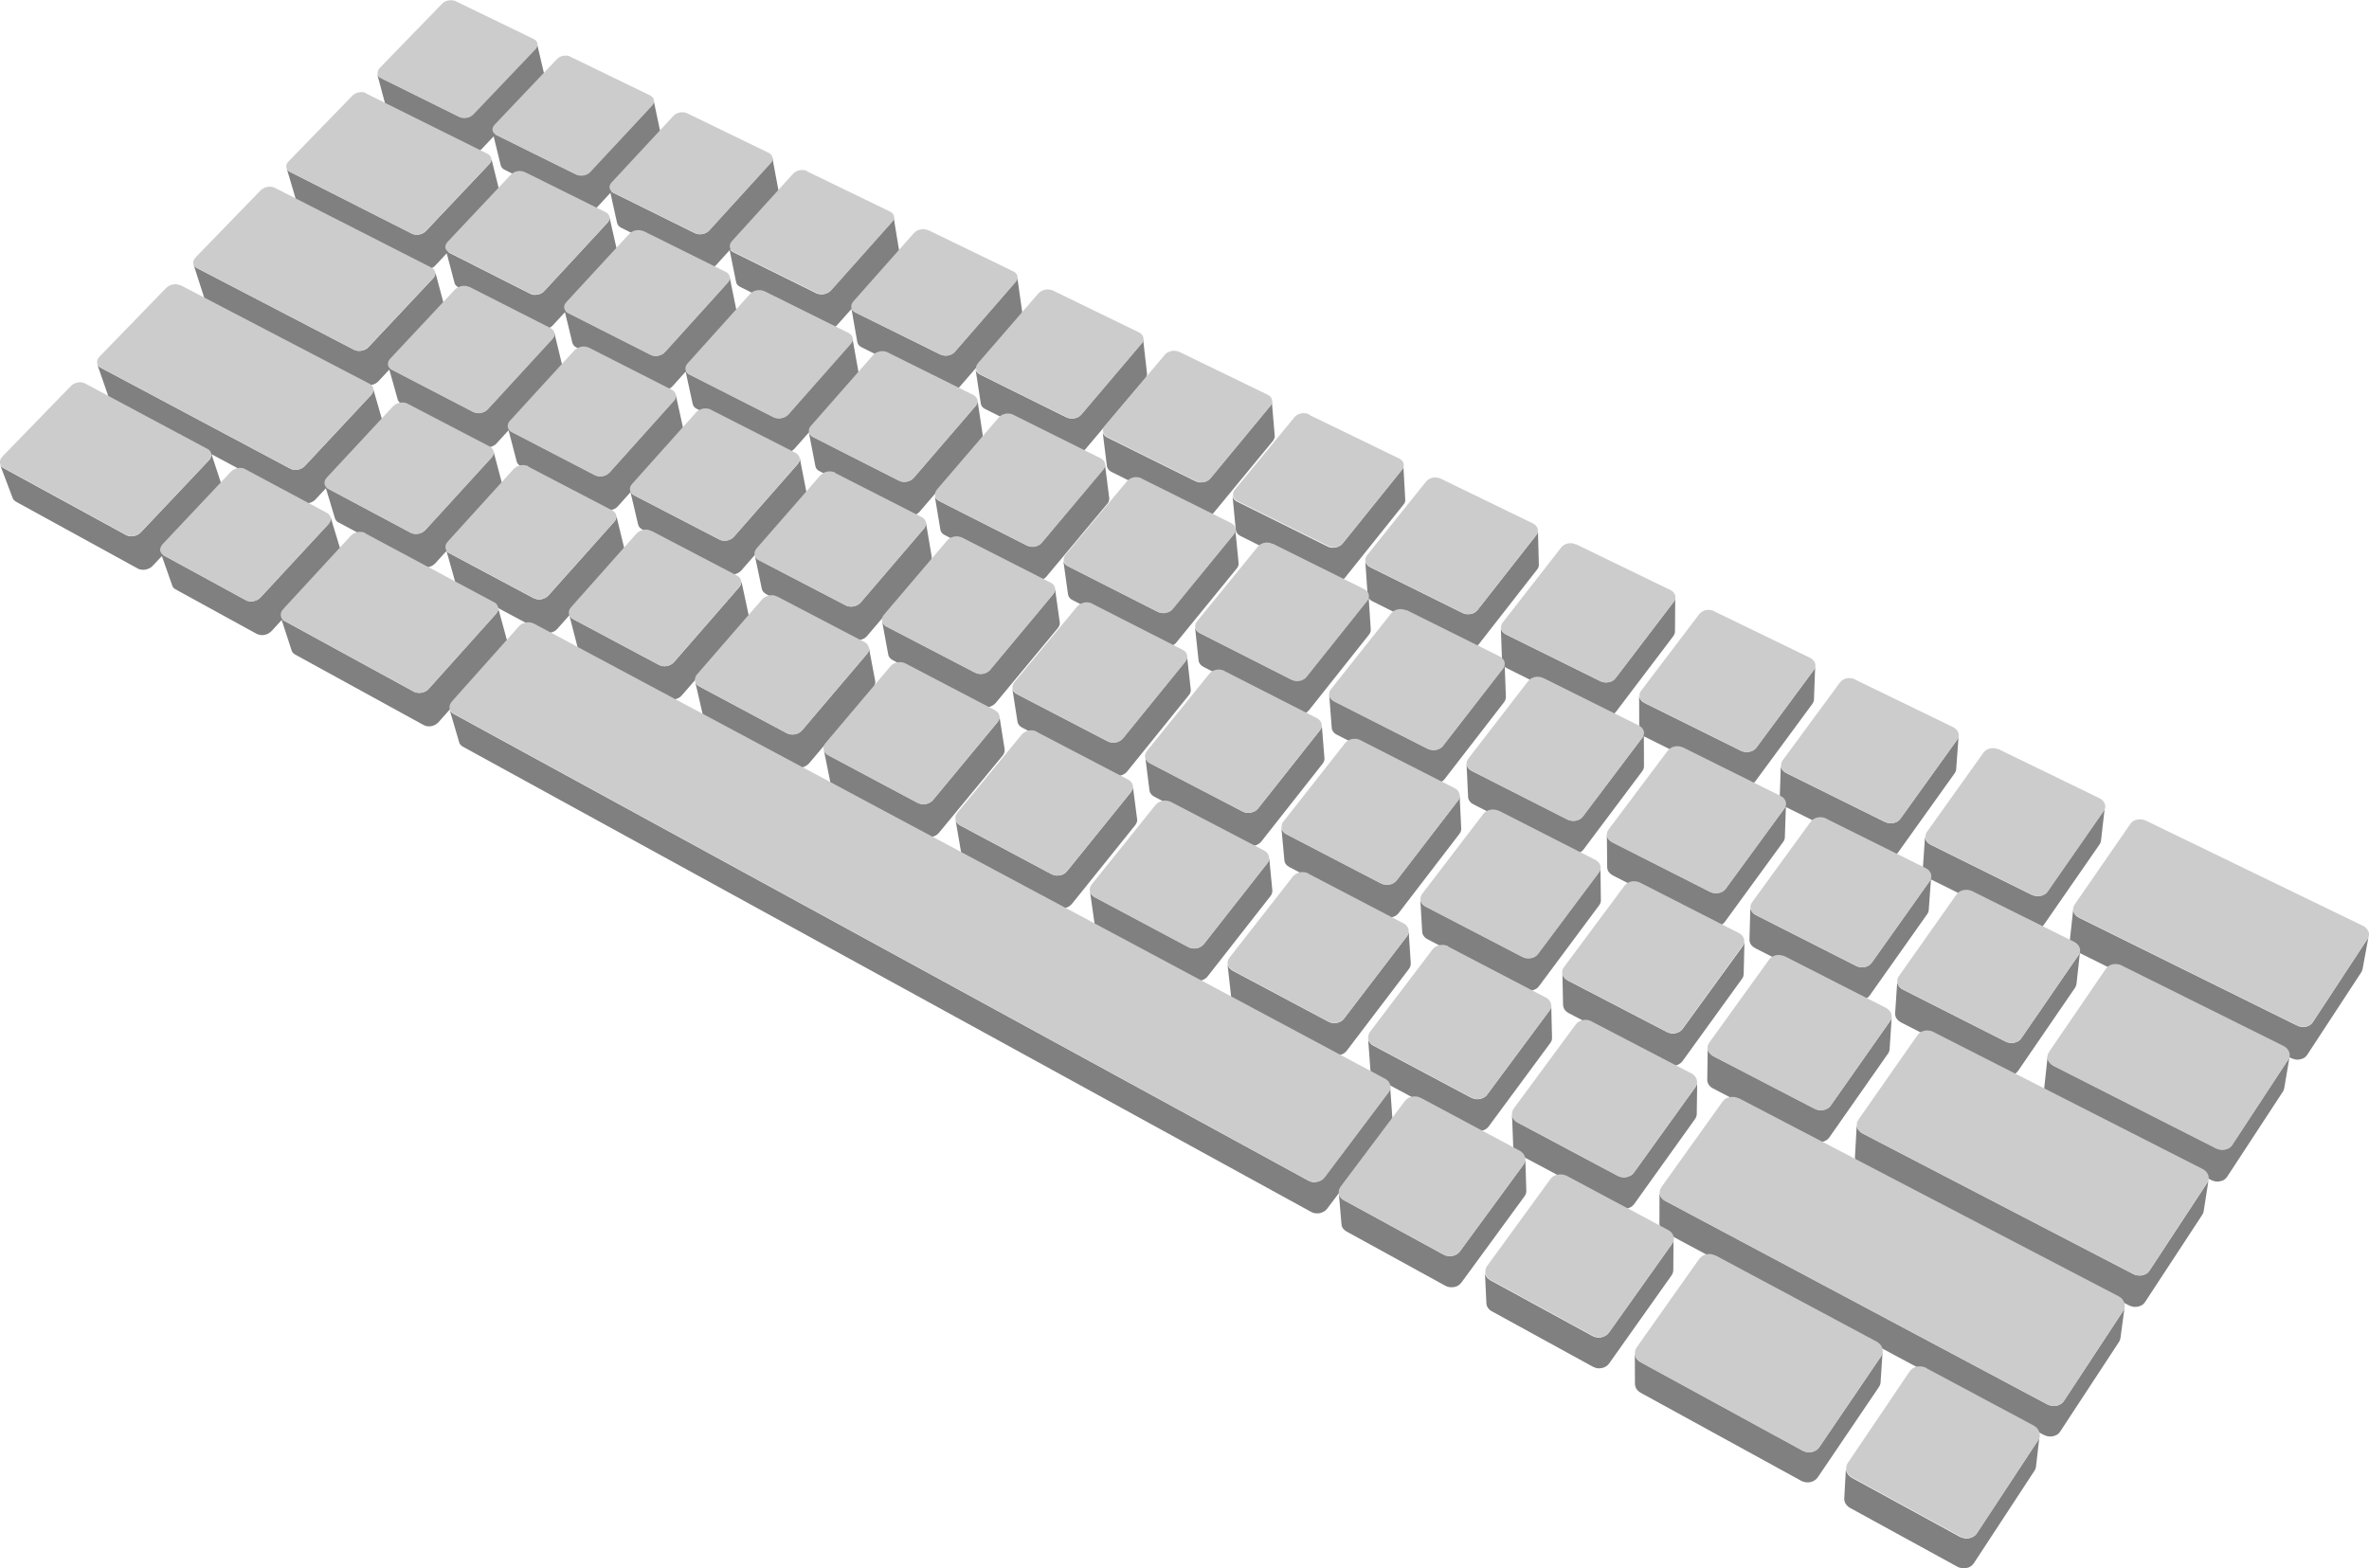
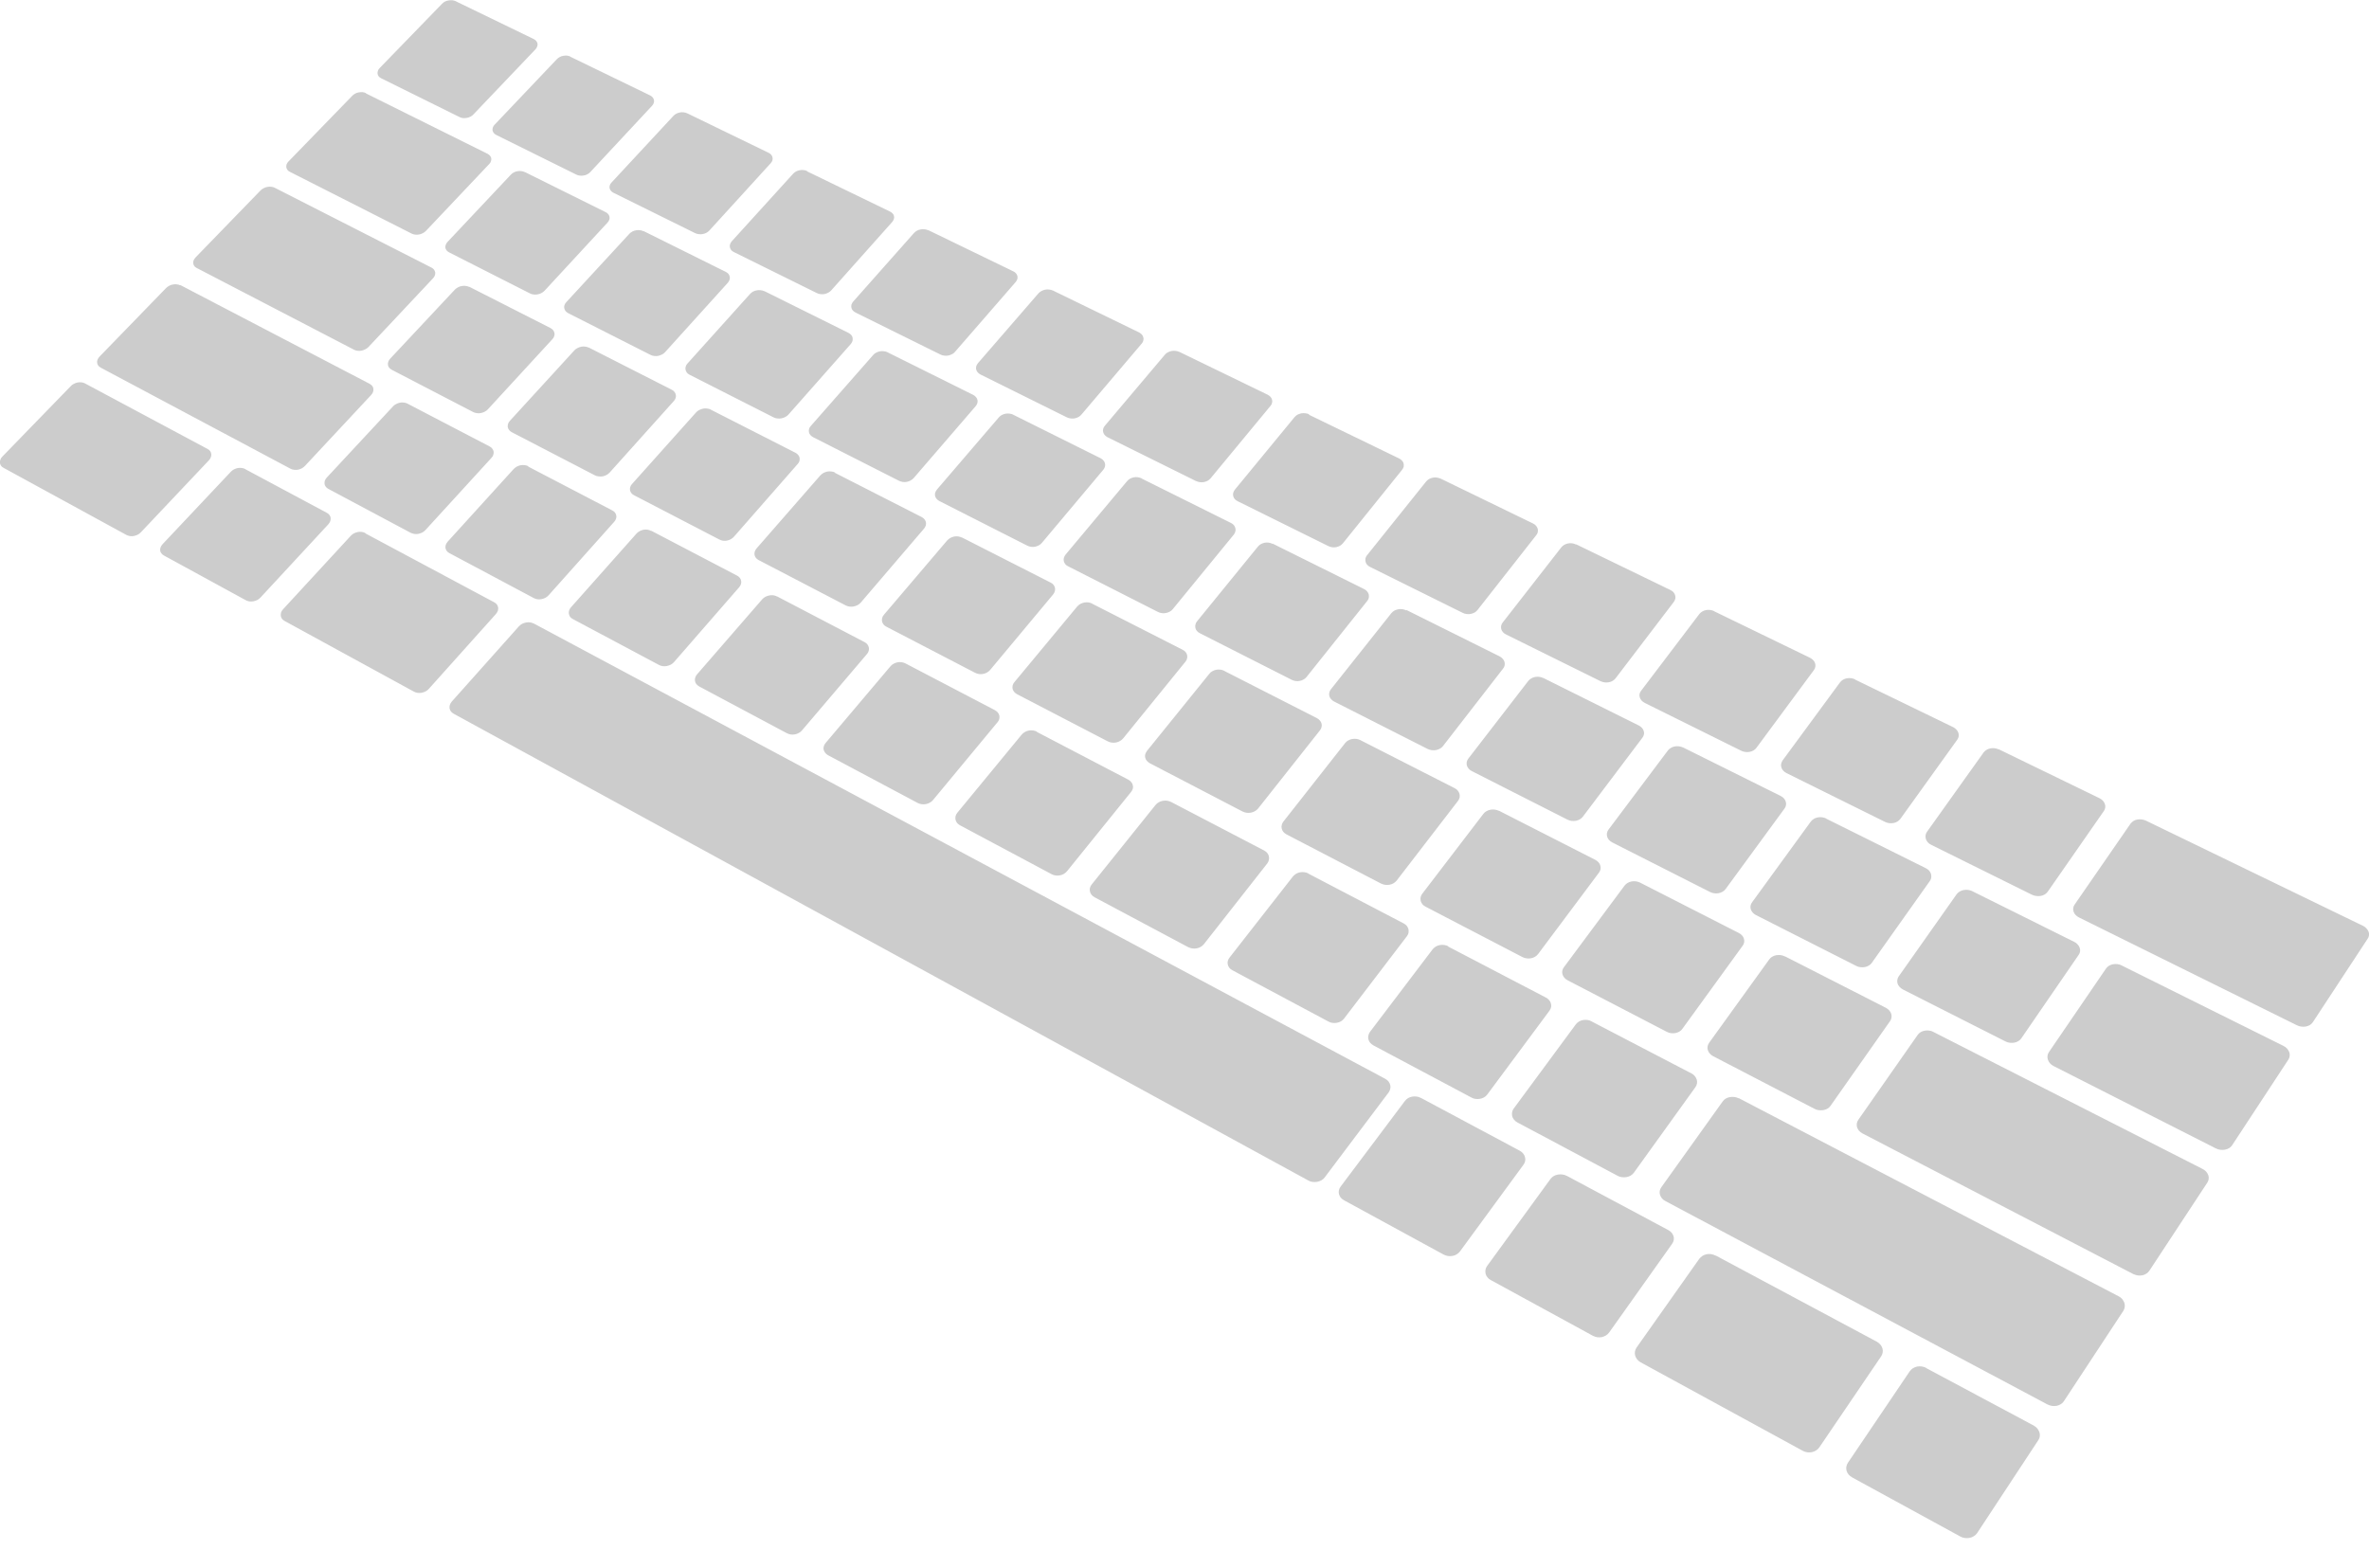
<svg xmlns="http://www.w3.org/2000/svg" style="fill-rule:evenodd;text-rendering:geometricPrecision;image-rendering:optimizeQuality;clip-rule:evenodd;shape-rendering:geometricPrecision" xml:space="preserve" viewBox="0 0 21000 13902">
  <defs>
    <style type="text/css">
    .fil0 {fill:gray}
    .fil1 {fill:#CCCCCC}
  </style>
  </defs>
  <g id="Layer_x0020_1">
-     <path class="fil0" d="m5402 1923l70 308 1 13-3 13-6 14-9 12-439 477 5 5 14 8 732 371 15 7 17 3 17 1 18-2 17-5 16-7 15-9 12-12 556-615 10-13 6-13 2-14-1-13 63 308 1 13-3 13-6 14-9 12-432 480 5 7 10 10 14 9 747 379 16 6 17 3 18 1 17-2 17-5 17-7 14-9 13-12 552-626 10-13 6-14 2-13-1-14 55 307 1 13-3 14-5 13-10 13-422 481 3 9 8 12 11 11 14 9 762 387 16 6 17 4h18l18-2 17-4 17-8 14-9 13-12 549-638 9-13 6-14 2-14-1-13 46 305 2 14-2 14-6 13-9 14-545 635-12 11-15 10-16 7-17 5-18 2-17-1-18-3-16-7-757-386-14-8-11-11-7-12-4-13-58-299-126 143-12 12-14 9-17 7-17 5-17 2-18-1-17-3-15-6-742-378-14-9-10-11-7-11-4-13-62-285-117 130-13 12-14 9-16 7-17 5-17 2-18-1-16-3-16-6-727-371-13-8-10-11-7-11-4-13-65-268-109 118-12 11-15 9-16 7-16 4-17 2h-17l-17-4-15-6-601-306 63 243-63-243-112-57-12-8-10-10-7-11-4-13-68-258-102 109-12 11-15 9-15 7-17 4-17 2-17-1-16-3-15-6-1073-546-13-8-9-10-6-11-91-308 7 11 9 10 13 8 1080 547 15 6 16 3 17 1 17-2 17-4 16-7 15-9 12-11 561-593 10-13 6-13 3-13-1-12 77 309 1 13-3 13-6 13-10 12-442 470 10 7 717 363 15 6 17 4h17l17-2 17-4 16-7 15-9 12-12 559-604 10-13 6-13 3-13-1-13zm2475 1275l39 229-39-229-241-120-13-8-11-11-7-11-5-13-52-296-129 145-12 11-14 9-16 7-17 4-17 2h-17l-17-3-16-7-733-364-13-9-11-10-7-11-4-13-57-282-121 133-12 11-14 9-16 7-17 5-17 2-17-1-16-3-16-6-718-357-13-9-10-10-7-11-4-12-59-266-112 121-12 11-14 9-16 7-17 4-16 2h-17l-16-4-16-5-704-351-13-8-9-10-7-11-4-12-62-254-106 112-12 11-14 8-16 7-16 4-17 2h-17l-16-3-14-6-691-344-12-7-10-10-6-11-4-12-83-310 3 11 7 11 9 10 13 8 695 344 15 5 16 3 17 1 17-2 16-4 16-7 14-9 12-10 550-578 10-12 6-12 3-13-1-12 73 312 1 13-3 12-6 13-9 12-424 446 3 2 709 351 15 6 16 3 17 1 17-2 17-5 16-6 14-9 12-11 548-587 9-12 6-13 2-13v-13l66 312v13l-2 12-6 13-9 12-421 454 1 1 14 8 723 358 16 6 16 3 17 1 17-2 17-4 16-7 14-9 13-11 544-598 9-12 6-13 2-13v-13l58 311 1 13-2 13-6 13-9 12-415 457 1 2 11 10 13 9 738 365 16 6 17 3 17 1 18-2 17-5 16-7 14-9 12-11 541-608 9-12 6-14 2-13-1-13 51 310 1 13-2 13-5 14-9 12-407 459 1 2 8 12 10 10 14 9 754 373 16 6 17 3 17 1 18-2 17-5 16-7 14-9 13-12 537-618 9-13 6-13 2-14-2-13 44 309 1 13-2 14-6 13-9 13-533 616-12 12-14 9-16 7-17 4-17 2h-18l-16-4-16-6-508-252zm496 1545l-14-9-11-11-8-13-4-13-50-302 4 13 8 13 11 10 14 10 779 395 16 6 18 4h18l18-2 18-4 16-8 15-10 12-12 545-649 9-13 6-14 2-15-2-14 39 305 1 14-2 14-5 14-9 13-541 647-12 12-15 10-16 7-17 5-18 2-18-1-18-4-16-6-773-394zm1134 577l-15-9-11-11-8-13-5-13-42-301 5 13 8 13 12 11 14 9 795 404 17 7 18 3 19 1 18-2 17-5 17-7 15-10 12-13 541-661 9-13 6-15 1-14 30 303-2 14-5 14-9 14-537 658-12 13-15 9-16 8-17 5-19 2-18-1-18-4-16-6-607-310 31 238-31-238-182-93zm1159 591l-15-10-11-11-9-13-5-14-2-14-32-300 1 15 6 14 8 13 12 11 15 10 812 412 17 7 19 3 18 1 19-2 17-5 17-7 14-11 13-12 537-673 8-14 5-13-5-13-2-15-21-302 2 14 6 14 9 13 12 11 15 9 819 406 17 7 18 3 19 1 18-2 18-5 16-7 14-11 12-12 521-664 9-14 4-15 2-14 8 304-1 15-5 14-9 14-516 661-12 13-14 10-17 7-17 5-18 2-19-1-18-3-17-7-812-405-15-9-12-11-6-8 18 279-1 15-5 15-9 14-532 670-13 13-14 10-17 7-17 5-18 2h-19l-18-4-17-7-806-411zm1183 602l-15-9-12-12-9-13-6-14-2-15-23-298 2 15 6 14 8 14 13 11 15 10 830 421 18 7 18 4 19 1 19-2 17-5 17-8 15-10 12-13 532-686 9-14 2-5-2-2-9-13-6-14-2-14-11-301 2 15 6 14 9 13 13 11 15 10 837 414 18 7 18 4h19l19-2 17-5 17-7 14-10 12-13 516-677 8-14 5-15 1-15-2 303-1 15-5 15-8 14-511 674-12 12-15 10-16 8-17 5-19 2-18-1-19-4-18-7-830-413-15-9-5-5 10 269-2 15-5 15-8 14-528 683-12 13-15 10-16 8-18 5-18 2-19-1-18-4-18-7-823-420zm1840-203zm-630 820l-16-10-12-12-9-13-6-15-2-15-14-296 3 16 6 14 9 14 12 11 16 10 848 431 18 7 19 4 19 1 19-2 18-5 17-8 15-11 12-13 527-699 8-14v-1l-4-3-13-11-9-14-6-14-3-15-1-299 3 15 6 14 10 14 12 11 16 10 855 424 18 7 19 4h19l19-2 18-5 16-7 15-11 12-13 510-689 8-15 5-15v-15l-11 301-1 15-5 15-8 14-506 687-12 13-14 10-16 8-18 5-19 2-19-1-18-4-18-7-848-422-6-4 1 265-1 15-5 15-9 15-522 696-12 13-15 10-16 8-18 5-19 2-19-1-19-4-17-7-842-429zm1235 629l-16-10-12-12-10-13-6-15-3-16-3-294 3 16 6 15 9 13 13 13 16 10 868 440 18 7 20 4 19 1 19-2 18-5 17-8 15-11 12-13 521-713 8-14-2-1-16-10-13-12-10-13-6-15-3-15 10-297 2 15 7 15 10 13 13 12 16 10 874 433 19 7 19 4 19 1 19-2 18-5 17-8 14-11 12-13 505-703 8-14 4-16-22 300-5 15-8 14-500 700-12 13-14 11-17 8-18 5-18 2-20-1-19-4-18-7-860-428-9 262-1 16-4 15-9 15-517 709-12 14-14 10-17 8-18 5-19 2h-19l-19-5-18-7-612-312v232-232l-249-127zm-10737-4181l-13-8-10-11-7-12-76-270-97 104-13 11-15 10-16 6-17 5-17 2-17-1-16-3-15-6-1386-724-12-8-10-10-6-12-98-305 7 12 9 10 13 8 1394 725 16 6 16 4h17l18-2 17-4 16-7 15-9 13-12 573-610 10-13 6-13 3-13v-14l82 307v13l-3 13-6 13-10 13-462 494 11 8 724 376 16 6 16 4h18l17-2 18-4 16-7 15-10 13-11 571-623 10-12 6-14 3-14v-13l74 305 1 13-3 14-6 14-10 12-458 500 9 9 14 9 739 384 16 7 17 3 18 1 17-2 18-5 16-7 15-10 13-12 568-633 10-13 6-14 3-14-1-13 67 304 1 13-3 14-6 14-9 13-450 504 6 10 11 11 13 9 756 392 16 7 17 3 18 1 18-2 17-5 17-7 15-10 12-12 566-644 9-14 6-14 3-14-1-14 59 303 1 14-3 14-6 14-9 13-560 642-13 12-15 10-16 7-17 5-18 2-18-1-17-3-16-7-657-342 62 266-62-266-93-48-13-9-11-11-7-12-4-13-67-284-113 126-13 12-14 9-17 7-17 5-17 2-18-1-17-3-15-6-656-343 69 267-69-267-79-41-13-9-10-10-7-12-4-13-71-272-106 116-12 12-15 9-16 7-17 5-18 2-17-1-16-3-16-6-719-376zm3232 1687l-14-9-10-11-8-12-4-14-63-300 4 14 8 13 11 11 14 9 770 401 16 6 18 4 18 1 18-2 18-5 16-8 15-10 13-12 562-656 9-14 6-14 2-15-1-14 51 301 1 15-2 14-6 14-9 14-557 654-13 12-14 10-17 7-17 5-18 2-18-1-18-3-16-7-658-343 54 265-54-265-108-56zm1122 586l-14-9-11-12-8-12-4-14-55-298 5 14 8 12 11 12 14 9 787 410 17 6 18 4 18 1 18-2 18-5 17-8 15-10 12-12 558-669 10-14 5-14 2-15-1-15 42 300 2 15-2 14-6 15-9 14-553 666-13 12-15 10-16 8-18 5-18 2-18-1-18-4-17-7-659-344 47 263-47-263-123-64zm1148 599l-14-9-12-12-8-13-5-14-46-296 5 14 8 13 12 11 15 10 804 418 17 7 18 4 19 1 18-2 18-5 17-8 15-10 13-13 553-681 9-14 6-15 2-15 33 298-2 15-5 15-10 14-548 678-13 13-15 10-16 8-18 5-18 2-19-1-18-4-17-7-798-417zm1171 612l-15-10-11-12-9-13-5-15-37-294 5 14 9 14 12 11 15 10 822 428 17 7 19 4 19 1 18-3 18-5 17-7 15-11 13-13 549-694 9-14 5-16 2-15 24 297-2 15-5 15-9 14-544 691-13 13-15 11-16 8-18 5-19 2-19-1-18-4-17-7-816-426zm1199 625l-16-10-12-12-9-13-5-15-2-15-27-293 2 15 5 15 9 14 12 12 16 10 840 437 18 7 19 4 19 1 19-2 18-5 17-8 15-11 13-13 544-708 9-14 5-16 1-15 14 294-1 16-5 15-9 15-540 704-12 13-15 11-17 8-18 5-18 2-19-1-19-4-18-7-833-436zm1223 639l-16-10-12-13-9-13-6-15-2-16-17-291 2 16 6 15 9 14 12 12 16 11 860 446 18 8 19 4 19 1 20-2 18-5 17-8 15-11 12-14 539-721 9-15 5-16 1-16 4 293-1 16-5 15-9 15-534 718-13 14-14 10-17 8-18 6-19 2-20-1-19-4-18-8-852-445zm-9651-3693l-13-9-10-11-7-12-82-272-92 99-13 12-15 9-16 7-17 5-18 2-17-1-17-3-15-7-484-259 86 266-86-266-310-166 94 285 3 13v14l-3 14-7 14-10 13-508 539 9 6 726 396 15 7 17 3 18 1 18-2 17-5 17-7 16-10 13-12 601-649 10-14 7-14 3-14v-14l-3-14 91 299 4 13v14l-3 14-7 15-10 13-501 545 6 6 13 9 1147 627 16 7 18 3 18 1 18-2 18-5 16-7 16-10 13-13 596-664 10-14 7-14 3-15-1-11-347-186-14-9-10-11-7-12-80-285-101 111-13 11-15 10-17 7-17 5-18 2-17-1-17-3-16-7-726-388zm-106-310l1 1 14 9 731 390 16 6 17 4h17l18-2 17-4 17-8 15-9 13-12 585-641 10-13 7-14 3-14-1-14 80 302 1 13-3 14-7 14-10 14-476 525 1 2 10 11 14 9 746 398 17 6 17 4 18 1 18-2 17-5 17-8 15-9 13-13 582-652 10-13 6-14 3-15-1-14 73 300v14l-3 15-6 14-10 13-469 529v1l8 12 10 12 14 9 762 406 16 7 18 4 18 1 18-2 18-5 17-8 15-10 13-12 578-664 10-14 6-15 3-14-1-15 64 299 1 14-3 15-6 14-9 14-574 661-13 13-15 10-16 7-18 5-18 2-18-1-17-3-16-7-758-405-13-10-11-11-7-13-4-13-73-284-107 121-13 12-15 10-17 7-17 5-18 2-18-1-17-4-16-6-393-210 80 293 1 15-3 14-7 15-10 13-590 662-13 12-15 10-17 8-18 5-18 2-18-1-17-4-16-7-1139-625-13-9-10-11-7-13-89-273-90 98-14 12-15 10-17 7-17 5-18 2-17-1-17-4-16-6-720-395-13-9-10-11-6-13-92-262-82 87-13 12-15 9-17 7-17 5-18 2-17-1-17-3-15-6-1084-595-12-9-10-11-6-12-113-299 6 13 9 10 13 9 1091 596 16 7 16 3 18 1 18-2 17-5 17-7 15-10 13-11 602-637 11-13 7-14 3-14v-13l-877-469-12-8-10-11-6-12-105-302 6 12 9 11 13 8 1684 897 16 7 16 3 18 1 17-2 18-5 16-7 15-9 13-12 587-628 10-13 6-14 4-14-1-13-3-13 87 303 4 13v13l-3 14-7 13-10 13-483 520zm3371 2057l-14-9-11-11-8-13-4-14-68-296 4 14 8 13 10 12 15 9 778 416 17 7 18 3 18 1 18-2 18-5 17-7 15-11 13-12 575-677 10-14 6-15 2-14-1-15 56 297 1 15-3 14-5 15-10 14-570 674-13 12-15 10-16 8-18 5-18 2-19-1-17-4-17-7-772-414zm1133 607l-14-9-11-12-8-13-5-15-59-293 4 14 8 14 11 11 15 10 795 424 18 7 18 4 18 1 19-2 18-5 17-8 15-10 13-13 571-689 9-15 6-15 2-15-1-15 47 296 1 15-2 15-6 15-9 14-566 686-13 13-15 10-17 8-17 5-19 2-18-1-18-4-17-7-790-423zm1836-203zm-676 824l-14-10-12-12-8-13-5-15-50-291 4 15 9 13 11 12 15 10 813 434 18 7 18 4 19 1 19-2 18-5 17-8 15-11 13-13 567-702 9-15 6-15 2-16-2-15 38 294 2 15-2 15-6 15-9 15-562 699-13 13-15 11-17 8-18 5-18 2-19-1-18-4-18-7-807-433zm1185 634l-16-10-11-12-9-14-5-15-41-289 5 15 8 13 12 13 15 10 832 443 18 8 18 4 20 1 19-2 18-6 17-8 15-10 13-14 562-716 10-15 5-15 2-16 28 291-2 16-5 16-10 15-557 712-12 13-16 11-16 8-19 5-19 2-19-1-18-4-18-7-824-442zm4159 739l-16-11-12-12-10-14-6-16-3-16-6-288 2 16 6 16 10 14 13 12 16 11 879 457 19 8 19 4 20 1 19-2 19-6 17-8 15-11 12-14 534-735 8-16 5-16 1-16-7 291-1 16-4 16-9 15-529 732-12 13-15 11-17 9-18 5-20 2-19-1-19-4-19-8-872-455zm1280 668l-17-11-13-13-10-14-6-16-3-16 4-286 3 16 6 16 10 14 14 13 16 11 900 467 19 8 20 4 20 1 19-2 19-6 17-8 15-11 12-14 528-751 8-15 5-16-19 287-4 17-8 15-523 747-13 14-15 11-17 8-18 5-19 3-20-1-20-5-19-8-891-464zm374-1244l-17-11-13-12-10-14-6-15-3-16 8-292 2 16 7 15 10 14 13 13 17 10 887 450 19 8 19 4 20 1 19-2 19-5 16-9 15-11 12-13 516-727 7-14-20-10-16-10-13-12-10-14-7-15-3-16v-15l20-296v16l3 16 7 15 10 13 14 13 16 10 894 443 19 7 20 4 19 1 20-2 18-5 16-8 15-11 12-14 498-716 8-15 4-16-34 298-4 15-8 15-494 713-12 14-14 10-17 8-18 5-19 3-19-1-19-4-19-8-864-429-20 275-4 16-8 15-511 723-12 14-15 10-17 9-18 5-19 2-20-1-19-4-18-8-880-448zm1293 658l-17-10-13-13-11-14-6-15-4-16 1-17 19-289-1 16 3 16 7 16 10 14 14 13 17 10 908 460 19 8 20 4 20 1 19-2 19-6 17-8 14-11 12-14 510-741 8-15v-1l-37-19-17-10-13-12-11-14-7-16-3-15v-17l32-293-1 16 4 16 7 16 11 14 13 12 17 10 1931 955 19 8 20 4 20 1 20-2 18-5 17-9 15-11 11-14 486-740 8-15 3-16-54 293-4 16-7 16-482 736-12 14-14 11-17 8-18 5-20 3-20-1-19-5-20-7-16-8-46 272-4 16-8 16-495 756-12 14-14 12-17 8-19 5-19 3-20-1-21-5-19-8-1427-727-17-11-14-13-11-14-7-16-4-17v-16l31-287v16l3 17 7 16 11 14 14 13 17 11 1441 731 19 8 21 4 20 1 20-2 19-6 17-8 14-12 12-14 499-760 8-16-1857-924-30 276-5 16-8 16-505 737-12 13-14 12-17 8-18 5-20 2-20-1-19-4-19-8-900-458zm-5894-171l-16-10-12-13-9-14-5-15-2-16-32-287 2 16 6 15 9 14 12 12 15 11 851 453 18 8 19 4 19 1 20-2 18-5 17-8 16-11 12-14 558-730 9-15 5-16 1-16 19 289-2 16-5 16-9 15-552 726-13 14-15 11-17 8-19 5-19 2-19-1-19-4-18-7-843-452zm1237 662l-15-10-13-13-9-14-6-16-2-16-21-285 2 17 5 15 10 14 12 13 16 11 870 463 19 7 19 5 20 1 19-2 19-6 17-8 16-11 12-14 552-745 9-15 5-16 2-17 7 287-1 17-5 16-9 15-547 741-13 14-15 11-17 8-19 5-19 3-19-1-20-5-18-7-863-462zm1268 679l-16-11-13-13-10-14-6-16-2-17-11-282 3 17 6 15 10 15 13 13 16 11 890 474 19 8 20 4 20 1 19-2 19-6 18-8 15-11 13-15 546-759 9-16 5-16 1-17-4 284-1 17-5 16-9 16-541 756-13 14-15 11-17 8-19 6-19 2-20-1-20-4-18-8-883-472zm3033 99l-17-11-13-13-11-15-7-16-3-16 1-17 16-283-1 17 3 16 7 16 11 15 13 13 17 11 2399 1246 20 9 21 4 20 1 20-2 19-6 18-8 15-12 12-15 512-779 9-16 4-17-44 282-4 17-8 16-508 775-12 15-15 12-17 8-19 6-20 2-21-1-20-5-20-8-2377-1241zm-1735 594l-16-11-14-14-10-15-6-16-3-17 1-279 3 17 6 16 10 15 14 13 16 11 3388 1805 20 8 21 5 21 1 20-2 20-6 17-9 16-12 12-15 527-801 8-17 4-17-37 276-4 17-8 17-523 797-12 15-15 12-18 8-19 6-20 2-21-1-20-5-20-8-3358-1796zm1642 2444l-18-12-14-14-11-16-7-18-3-18 1-18 15-267v18l3 18 7 18 11 16 14 14 18 12 957 523 21 8 21 5 21 1 20-2 20-6 18-9 16-12 12-16 543-825 9-17 4-18-31 269-4 18-9 17-538 821-13 15-15 13-18 9-19 5-21 3-21-2-20-4-20-9-949-520zm-12298-6749l-13-10-11-11-7-13-86-293 8 13 10 11 14 10 7579 4139 18 8 19 5 20 1 20-3 19-5 17-8 16-12 13-14 568-755 9-16 6-16 1-17 20 283-1 16-6 17-9 16-459 612 1 7 6 16 9 15 13 13 16 11 884 483 19 8 19 4 21 1 19-2 19-5 18-9 16-11 13-15 564-770 9-16 5-17 2-17 9 281-1 17-5 16-9 16-560 766-13 14-15 12-17 9-19 5-20 2-20-1-19-4-19-8-876-481-16-11-13-13-10-15-5-16-2-17-23-268-104 138-13 14-15 11-18 8-19 6-19 2-20-1-19-4-18-8-7520-4125zm10440 5727l-17-12-13-13-11-16-6-17-3-17-1-272 3 17 6 17 11 16 13 14 17 11 1437 785 20 8 20 5 21 1 20-2 20-6 18-9 15-12 13-15 549-807 8-17 5-17-18 273-5 17-9 17-543 802-13 15-16 12-17 9-20 6-20 2-20-1-21-5-19-8-1424-781zm-1319-722l-17-11-13-14-10-15-6-16-2-18-13-275 2 18 6 16 10 15 14 14 16 11 905 494 19 8 20 5 21 1 20-2 19-6 18-9 15-11 13-15 559-786 9-16 5-17 1-18-2 278-1 17-5 17-9 16-554 782-12 14-16 12-17 9-19 5-20 3-21-1-19-5-19-8-897-492zm-9188-11615l78 313-78-313zm4190 2032l49 310-49-310zm506 1583l-14-9-11-10-7-12-5-13-47-306 5 13 8 12 11 10 14 9 768 381 17 6 17 3 18 1 18-2 17-5 16-7 14-9 13-12 533-629 9-13 5-14 2-14 35 308-2 14-5 14-9 13-529 626-12 12-14 10-16 7-17 4-18 2h-18l-17-4-16-6-763-380zm1119 557l-14-9-11-11-8-12-5-13-38-305 5 13 8 12 11 11 14 9 785 389 17 6 18 4h18l18-2 17-5 16-7 14-10 13-12 529-640 9-13 5-14 2-14 26 306-1 15-6 13-8 14-526 638-12 12-14 9-16 8-17 4-18 2h-18l-17-4-17-6-779-388zm1145 569l-15-9-11-11-9-12-5-14-2-14-29-304 2 14 5 14 8 12 12 11 15 9 801 397 17 7 18 4h18l19-2 17-5 16-7 15-10 12-12 525-652 9-14 5-14 1-14 17 305-1 14-5 15-9 13-520 650-12 12-15 10-16 7-17 5-18 2-18-1-18-3-17-7-795-396zm1789-199zm-15-305z" />
    <path class="fil1" d="m4654 1526l715 355 13 8 10 10 7 11 4 12 1 13-3 13-6 13-10 13-559 605-13 11-15 9-16 7-17 4-17 2-17-1-17-3-15-6-717-364-13-8-10-10-7-11-4-12v-13l3-13 6-13 10-13 561-596 12-11 14-9 16-7 17-4 17-2 17 1 16 3 15 6h2zm14373 5752l1919 930 17 10 14 13 11 14 8 15 4 16v16l-4 16-8 15-486 740-12 14-14 11-17 8-18 5-20 2-20-1-20-4-20-8-1930-955-17-10-14-12-11-14-7-15-4-16v-16l4-16 8-15 496-718 12-13 14-11 16-8 18-5 19-2 20 1 19 4 19 7 4 2zm-1307-634l889 432 17 10 14 12 11 14 7 15 4 16v16l-4 16-8 15-498 716-12 13-14 11-17 8-18 5-19 2-20-1-20-4-19-7-894-443-17-10-13-12-10-14-7-15-3-16v-16l4-16 8-15 503-705 12-13 14-10 16-8 18-5 19-2 19 1 19 4 18 7 1-1zm-1276-619l870 422 16 10 13 12 10 13 7 15 3 15v15l-4 15-8 15-505 703-12 13-14 11-17 8-18 5-19 2-19-1-19-4-18-7-874-433-16-10-13-12-10-14-6-15-3-15 1-16 5-15 8-15 509-692 12-13 14-10 16-8 18-5 19-2 19 1 19 4 18 7-2 1zm-1250-606l851 413 16 10 13 12 10 13 6 14 3 15-1 15-4 15-8 14-510 690-12 13-14 10-16 8-18 5-19 2-19-1-19-4-18-7-855-424-16-10-13-12-9-13-6-14-3-15 1-15 5-15 9-14 515-679 12-13 14-10 16-8 18-5 18-2 19 1 19 4 18 7h-3zm-1222-593l833 404 16 9 13 11 9 13 6 14 3 15-1 15-5 15-8 14-516 677-12 13-14 10-16 8-18 5-19 2-19-1-19-4-18-7-837-414-15-9-12-11-9-13-6-14-2-15 1-15 5-15 9-14 520-667 12-12 14-10 16-7 17-5 18-2 18 1 18 4 17 7 1-2zm-1198-581l815 396 15 9 12 11 9 13 6 14 2 14-1 15-5 14-9 14-521 664-12 12-14 10-16 7-18 5-18 2-19-1-18-4-17-7-819-406-15-9-12-11-9-13-5-14-2-14 1-15 5-14 9-14 524-654 12-12 14-10 16-7 17-5 18-2 18 1 18 4 17 6 2 1zm-1171-568l798 387 15 9 12 11 9 12 5 13 2 14-1 14-5 14-9 14-525 652-12 12-14 10-16 7-17 5-18 2-18-1-18-4-17-7-802-397-15-9-12-11-8-12-5-14-2-14 2-14 5-14 9-14 529-643 12-12 14-10 16-7 17-5 18-2 18 1 18 3 17 6-2 4zm-1148-557l781 379 15 9 12 11 8 12 5 13 2 14-2 14-5 14-9 13-530 641-12 12-14 10-16 7-17 5-18 2-18-1-18-4-17-6-785-389-14-9-11-11-8-12-5-13-2-14 2-14 5-14 9-13 533-631 12-12 14-9 16-7 17-5 18-2 18 1 17 3 16 6h1zm-1123-545l765 372 14 9 11 10 8 12 5 13 2 14-2 14-5 14-9 13-534 629-12 12-14 10-16 7-17 5-18 2-18-1-17-3-16-6-768-381-14-9-11-11-8-12-5-13-1-14 2-14 6-14 9-13 537-620 12-11 14-9 16-7 17-5 17-2 18 1 17 3 16 6-1-1zm-1102-534l751 364 14 8 11 10 8 12 5 13 1 13-2 14-6 13-9 13-537 618-12 12-14 9-16 7-17 5-18 2-18-1-17-3-16-6-754-373-14-9-11-10-8-12-4-13-1-13 2-14 6-13 9-13 540-609 12-11 14-9 16-7 17-4 17-2 17 1 17 3 16 6 1-1zm-1078-523l736 357 14 8 11 10 8 11 4 12 1 13-2 13-6 13-9 13-541 607-12 11-14 9-16 7-17 5-17 2-17-1-17-3-16-6-738-365-13-8-10-10-7-12-4-13-1-13 3-13 6-13 9-13 544-599 12-11 14-9 16-7 17-4 17-2 17 1 17 3 16 6-5 1zm-1059-513l721 350 13 8 10 10 7 11 4 12 1 13-2 13-6 13-9 12-544 597-12 11-14 9-16 7-17 4-17 2-17-1-17-3-16-6-724-358-13-8-10-10-7-11-4-12-1-13 3-13 6-13 10-12 547-589 12-11 14-9 16-7 16-4 17-2 17 1 16 3 15 6h1zm-1037-502l707 343 13 8 10 10 7 11 4 12 1 13-3 13-6 13-9 12-547 587-12 11-14 9-16 7-17 4-17 2-17-1-16-3-15-6-709-351-13-8-10-10-7-11-4-12v-13l3-13 6-13 10-12 550-579 12-11 14-9 15-7 16-4 17-2h17l16 3 15 6-1 1zm-1018-493l693 336 13 8 10 10 7 11 4 12v12l-3 13-6 13-9 12-550 577-12 11-14 9-16 7-16 4-17 2h-17l-16-3-15-6-695-344-13-8-10-10-6-11-3-12v-12l3-13 6-13 10-12 552-569 12-11 14-9 15-6 16-4 17-2h16l16 3 15 5h-1zm8556 9723l879 470 16 11 13 13 10 15 6 16 3 17-1 17-5 17-9 16-564 770-13 14-16 12-18 9-19 5-20 2-20-1-20-5-19-8-884-482-16-11-13-13-9-15-6-16-2-17 2-17 6-17 10-16 569-758 13-14 15-11 17-8 19-5 19-2 20 1 19 4 18 8v-2zm1293 691l900 481 17 11 14 13 10 15 7 16 3 17-1 17-5 17-9 16-558 786-13 15-16 12-18 9-19 6-20 2-20-1-20-5-19-8-905-494-17-11-13-14-10-15-6-17-2-17 1-17 5-17 9-16 563-773 13-14 15-11 17-8 19-5 20-2 20 1 20 4 19 8-1-1zm1323 708l1428 764 17 12 14 14 11 16 7 17 3 18-1 18-5 18-9 17-548 807-13 15-16 12-18 9-19 6-20 2-21-1-21-5-20-9-1436-784-17-12-14-14-10-16-7-17-3-18 1-18 5-18 9-17 556-787 13-14 15-12 18-9 19-6 20-2 20 1 20 5 19 8h3zm-10478-5604l7548 4037 16 11 13 13 9 15 6 16 2 16-2 17-5 16-9 16-568 755-13 14-16 11-18 8-19 5-20 2-20-1-19-4-18-8-7579-4140-14-10-10-11-7-13-4-14v-15l3-15 7-15 10-14 595-667 13-12 15-10 17-7 18-5 18-2 18 1 17 4 16 7zm12342 6601l952 509 18 12 15 14 11 16 8 17 4 18v18l-4 18-9 17-543 825-13 15-16 12-18 9-20 6-21 2-21-1-21-5-20-9-957-523-18-12-14-14-11-16-7-17-3-18 1-18 5-18 9-17 548-811 13-15 15-12 18-9 19-6 20-2 21 1 21 5 20 8-2 1zm-13837-7401l1144 612 14 9 10 11 7 13 4 14v14l-3 15-7 14-10 14-595 664-13 12-15 10-17 7-18 5-18 2-18-1-17-4-16-7-1147-627-13-9-10-11-7-13-3-14v-14l3-15 7-14 11-14 599-650 13-12 15-10 17-7 17-5 18-2 18 1 17 4 16 6-3 2zm-1062-568l723 387 13 9 10 11 7 12 3 13v14l-3 14-7 14-10 14-601 649-13 12-15 10-17 7-18 5-18 2-18-1-17-4-16-7-725-396-13-9-10-11-7-12-3-13v-14l4-14 7-14 11-14 603-640 13-12 15-10 16-7 17-5 18-2 17 1 17 3 15 6 2 2zm-1422-761l1088 582 13 9 10 11 6 12 3 13v14l-4 14-7 14-10 13-602 637-13 12-15 10-17 7-17 5-18 2-17-1-17-4-15-6-1091-596-13-9-9-11-6-12-3-13 1-14 4-14 7-14 11-13 605-623 13-12 15-9 16-7 17-5 17-2 17 1 16 3 15 6zm845-872l1679 876 13 9 10 10 7 12 3 13v14l-3 14-7 14-10 13-586 628-13 12-15 10-16 7-17 5-18 2-17-1-17-3-15-6-1684-897-13-9-9-10-6-12-3-13v-13l4-14 7-13 10-13 591-609 13-11 15-9 16-7 17-4 17-2 17 1 16 3 15 6-1-3zm836-863l1390 708 13 8 10 10 7 12 4 13v13l-3 13-6 13-10 13-573 610-13 11-15 9-16 7-17 5-17 2-17-1-17-3-15-6-1395-725-13-8-9-10-6-11-3-12v-13l3-13 7-13 10-13 577-595 13-11 15-9 16-7 17-4 17-2 17 1 16 3 15 6-2-1zm810-836l1077 535 13 8 10 10 7 11 4 12v13l-3 13-6 13-10 12-561 593-13 11-15 9-16 7-17 4-17 2-17-1-16-3-15-6-1080-548-13-8-9-10-6-11-3-12v-13l3-13 7-13 10-12 564-581 12-11 14-9 16-7 16-4 17-2h17l16 3 15 6-1 2zm12167 8907l3368 1757 18 11 15 14 11 16 8 17 4 18v18l-4 18-8 17-527 801-12 15-15 12-18 9-19 6-20 2-21-1-21-5-20-8-3388-1804-17-11-13-13-10-15-7-16-3-17 1-17 5-17 9-16 544-761 12-14 15-11 17-8 19-5 20-2 20 1 20 4 19 8-2-4zm1727-586l2385 1214 18 11 15 13 11 15 8 16 4 17v17l-4 17-8 16-513 780-12 15-15 12-17 9-19 6-20 2-21-1-21-5-20-8-2399-1246-17-11-14-13-10-15-7-16-3-17 1-17 5-17 9-16 525-751 12-14 15-11 17-8 18-5 19-2 20 1 20 4 19 8-1-1zm1672-588l1432 712 18 11 14 13 11 15 8 16 4 17v17l-4 17-8 16-499 760-12 14-15 11-17 8-19 5-20 2-20-1-20-4-20-8-1440-731-17-11-14-13-11-15-7-16-4-17v-17l4-17 8-16 507-742 12-14 15-11 17-8 18-5 19-2 20 1 20 4 19 8 1 1zm-4701 495l885 461 17 11 13 13 10 15 7 16 3 17-1 17-5 17-9 16-546 759-13 14-15 11-17 8-19 5-20 2-20-1-20-4-19-8-890-474-16-11-13-13-10-15-6-16-2-17 1-17 5-17 9-16 551-747 13-14 15-11 17-8 18-5 19-2 20 1 19 4 18 8 1 1zm-1272-664l866 452 16 10 13 13 10 14 6 15 3 16-1 16-5 16-9 16-552 744-13 14-15 11-17 8-19 5-19 2-20-1-19-4-18-8-870-463-16-11-13-13-9-14-6-16-2-16 2-17 5-16 9-16 556-733 13-13 15-11 17-8 18-5 19-2 19 1 19 4 18 7-1 4zm-1242-648l846 442 16 10 13 12 9 14 6 15 2 16-1 16-5 16-9 15-557 730-13 14-15 11-17 8-19 5-19 2-19-1-19-4-18-8-850-454-16-10-12-12-9-14-5-15-2-16 2-16 6-16 10-15 561-718 13-13 15-11 17-8 18-5 19-2 19 1 19 4 18 7h-4zm5888 157l903 449 17 10 14 13 11 14 7 15 4 16v16l-4 16-8 15-509 741-12 14-15 11-17 8-18 5-20 2-20-1-20-4-19-8-908-460-17-11-14-13-10-14-7-15-3-16 1-16 4-16 8-15 514-729 12-13 15-11 17-8 18-5 19-2 20 1 19 4 19 7-1 1zm-1297-644l883 439 17 10 14 12 10 14 7 15 3 16v16l-4 16-8 15-515 726-12 14-15 11-17 8-18 5-19 2-20-1-20-4-19-8-887-450-16-10-13-12-10-14-7-15-3-16 1-16 5-16 9-15 520-715 12-13 15-11 17-8 18-5 19-2 19 1 19 4 18 7h-3zm-363 1222l894 456 17 11 14 13 10 14 7 16 3 16-1 17-4 16-9 16-527 750-12 14-15 11-17 8-19 5-20 2-20-1-20-4-19-8-899-467-17-11-13-13-10-14-7-16-3-16 1-17 5-16 9-16 532-738 12-14 15-11 17-8 18-5 19-2 20 1 19 4 19 8h1zm-1283-653l874 446 16 10 13 12 10 14 6 15 3 16-1 16-5 16-9 15-533 735-12 14-15 11-17 8-18 5-19 2-20-1-19-4-19-8-879-457-16-10-13-13-10-14-6-15-3-16 1-16 5-16 9-15 538-724 12-13 15-11 17-8 18-5 19-2 19 1 19 4 18 7 2 1zm-4161-717l828 432 15 10 12 12 9 14 5 15 2 16-2 16-5 16-9 15-562 716-13 13-15 11-17 8-18 5-19 2-19-1-19-4-18-7-831-443-15-10-12-12-9-14-5-15-2-16 2-16 6-16 10-15 566-705 13-13 15-10 17-8 18-5 19-2 19 1 18 4 17 7-1-1zm-1188-620l810 423 15 10 12 12 9 13 5 15 2 15-2 15-6 15-10 15-567 702-13 13-15 11-17 8-18 5-19 2-19-1-18-4-17-7-813-434-15-10-12-12-8-14-5-15-1-15 2-16 6-15 10-15 570-692 13-13 15-10 17-8 18-5 18-2 19 1 18 4 17 7-1 2zm-1164-607l792 414 15 10 12 12 8 13 5 14 1 15-2 15-6 15-10 14-571 689-13 13-15 10-17 8-18 5-19 2-19-1-18-4-17-7-796-424-14-10-11-12-8-13-5-14-1-15 3-15 6-15 10-14 574-679 13-13 15-10 17-8 18-5 18-2 18 1 18 4 17 7zm-1138-594l775 405 14 9 11 11 8 13 5 14 1 15-2 15-6 15-10 14-575 676-13 13-15 10-17 8-18 5-18 2-18-1-18-4-17-7-778-415-14-10-11-11-8-13-4-14-1-15 3-15 6-15 10-14 578-666 13-12 15-10 17-7 18-5 18-2 18 1 17 4 16 7v-1zm-1115-582l759 397 14 9 11 11 8 13 4 14 1 14-3 15-6 14-10 14-578 664-13 12-15 10-17 7-18 5-18 2-18-1-18-4-16-7-762-406-14-9-11-11-7-13-4-14-1-14 3-15 6-14 10-14 581-654 13-12 15-10 16-7 17-5 18-2 18 1 17 4 16 7 2-1zm-1091-569l744 388 14 9 11 11 7 12 4 13 1 14-3 14-6 14-10 14-582 652-13 12-15 10-17 7-18 5-18 2-18-1-17-4-16-7-747-398-14-9-10-11-7-12-4-14v-14l3-14 7-14 10-14 584-643 13-12 15-10 16-7 17-5 18-2 18 1 17 3 16 6v4zm-1070-558l729 380 13 9 10 11 7 12 4 13v14l-3 14-6 14-10 13-585 640-13 12-15 10-17 7-17 5-18 2-18-1-17-4-16-6-731-390-13-9-10-11-7-12-3-13v-14l3-14 7-14 10-13 587-631 13-12 15-9 16-7 17-5 17-2 17 1 17 3 15 6 2 1zm9673 3608l855 436 16 10 13 12 10 14 6 15 3 16-1 16-5 16-9 15-539 721-13 14-15 11-17 8-18 5-19 2-19-1-19-4-18-7-859-447-16-10-13-12-9-14-6-15-2-16 1-16 5-16 9-15 543-710 12-13 15-10 17-8 18-5 19-2 19 1 19 4 18 7-1-2zm-1227-625l836 426 16 10 12 12 9 14 6 15 2 15-1 16-5 15-9 15-544 707-13 13-15 11-17 8-18 5-19 2-19-1-19-4-18-7-840-437-15-10-12-12-9-14-5-15-2-15 2-16 5-15 9-15 548-697 12-13 15-10 17-8 18-5 19-2 19 1 18 4 18 7h-1zm-1203-612l818 417 15 10 12 12 9 13 5 14 2 15-2 15-5 15-9 14-549 694-13 13-15 10-17 8-18 5-19 2-19-1-18-4-18-7-822-428-15-10-12-12-9-13-5-14-2-15 2-15 6-15 9-15 553-684 12-13 15-10 17-8 18-5 18-2 19 1 18 4 17 7 2 2zm-1175-598l801 408 15 9 12 11 9 13 5 14 2 15-2 15-5 15-9 14-553 681-13 13-15 10-17 8-18 5-19 2-19-1-18-4-17-7-804-418-15-10-12-12-8-13-5-14-1-15 2-15 6-15 10-14 557-671 13-12 15-10 16-7 18-5 18-2 18 1 18 4 17 7h-2zm-1152-586l784 399 15 9 11 11 8 13 5 14 1 14-2 15-6 15-9 14-558 669-13 13-15 10-17 8-18 5-18 2-18-1-18-4-17-7-787-409-14-9-11-11-8-13-5-14-1-15 2-15 6-15 10-14 561-659 13-12 15-10 16-7 17-5 18-2 18 1 18 4 17 7v-1zm-1126-573l767 391 14 9 11 11 8 12 5 14 1 14-2 14-6 14-9 14-562 657-13 12-15 10-17 7-18 5-18 2-18-1-18-4-17-7-770-401-14-9-11-11-8-13-4-14-1-14 3-15 6-14 10-14 565-647 13-12 15-10 16-7 17-5 18-2 18 1 17 3 16 6 1 4zm-1104-562l752 383 14 9 11 11 8 12 4 13 1 14-2 14-6 14-10 13-565 645-13 12-15 10-16 7-17 5-18 2-18-1-17-4-16-7-755-392-14-9-11-11-7-12-4-13-1-14 3-14 6-14 10-13 568-635 13-12 15-9 16-7 17-5 18-2 18 1 17 3 16 6h-2zm-1080-550l737 375 14 9 10 11 7 12 4 13 1 14-3 14-6 14-10 13-568 633-13 12-15 10-16 7-17 5-18 2-18-1-17-3-16-6-740-384-13-9-10-11-7-12-4-13v-14l3-14 6-14 10-13 571-624 13-12 15-9 16-7 17-5 17-2 17 1 17 3 16 6v-1zm-1060-539l722 367 13 9 10 10 7 12 4 13 1 13-3 14-6 14-10 13-572 622-13 12-15 9-16 7-17 5-18 2-17-1-17-3-16-6-724-376-13-9-10-10-7-12-3-13v-13l3-14 7-14 10-13 574-613 13-11 15-9 16-7 17-4 17-2 17 1 16 3 15 6v-2zm10763 4086l863 429 16 10 13 12 10 14 6 15 3 15-1 16-5 16-9 15-521 712-12 13-15 11-17 8-18 5-19 2-19-1-19-4-18-7-868-440-16-10-13-12-10-14-6-15-3-16 1-16 5-16 9-15 526-701 12-13 15-10 16-8 18-5 19-2 19 1 19 4 18 7h1zm-1239-616l844 420 16 10 13 12 9 13 6 14 3 15-1 15-5 15-9 15-527 699-12 13-15 11-17 8-18 5-19 2-19-1-19-4-18-7-849-431-16-10-12-12-9-13-6-15-2-15 1-15 5-15 9-15 531-688 12-13 15-10 16-8 18-5 19-2 19 1 18 4 18 7h1zm-1214-603l826 411 15 10 12 12 9 13 6 14 2 15-1 15-5 15-9 14-532 686-12 13-15 10-17 8-18 5-19 2-19-1-19-4-18-7-830-421-15-10-12-12-9-13-5-14-2-15 2-15 5-15 9-14 536-675 12-12 14-10 16-7 18-5 18-2 19 1 18 4 17 7 3-3zm-1187-589l809 402 15 9 12 11 9 13 6 14 2 15-1 15-5 15-9 14-537 673-12 13-15 10-16 8-18 5-18 2-19-1-18-4-17-7-812-412-15-9-12-11-9-13-5-14-2-15 2-15 5-15 9-14 540-663 12-12 14-10 16-7 17-5 18-2 18 1 18 4 17 7 1-2zm-1163-578l792 394 15 9 12 11 8 13 5 14 2 14-2 15-5 14-9 14-541 661-12 12-15 10-16 7-18 5-18 2-18-1-18-4-17-7-795-404-15-9-11-11-8-13-5-14-1-14 2-15 6-14 9-14 545-651 12-12 14-10 16-7 17-5 18-2 18 1 18 4 17 6-2 1zm-1137-565l775 386 14 9 11 11 8 12 5 13 2 14-2 14-5 14-9 14-545 649-12 12-15 10-16 7-17 5-18 2-18-1-18-4-17-7-778-395-14-9-11-11-8-12-5-13-1-14 2-14 6-14 9-14 548-639 12-12 14-10 16-7 17-5 18-2 18 1 17 3 16 6 1 1zm-1115-554l760 378 14 9 11 11 8 12 5 13 1 14-2 14-6 14-9 13-549 637-13 12-15 10-16 7-17 5-18 2-18-1-17-4-16-6-762-387-14-9-11-11-8-12-4-13-1-14 2-14 6-14 10-13 552-628 12-12 14-9 16-7 17-5 18-2 18 1 17 3 16 6zm-1091-542l745 370 14 9 11 10 8 12 4 13 1 14-2 14-6 14-9 13-553 626-13 12-15 9-16 7-17 5-18 2-18-1-17-3-16-6-747-379-14-9-10-11-7-12-4-13-1-14 3-14 6-14 10-13 555-617 12-11 14-9 16-7 17-4 17-2 17 1 17 3 16 6v-1zm-1070-532l729 362 13 8 10 10 7 12 4 13 1 13-3 14-6 13-9 13-556 615-13 12-15 9-16 7-17 5-17 2-17-1-17-3-16-6-732-371-13-9-10-10-7-12-4-13-1-13 3-14 6-13 10-13 559-606 12-11 14-9 16-7 17-4 17-2 17 1 17 3 15 6 2-1z" />
  </g>
</svg>